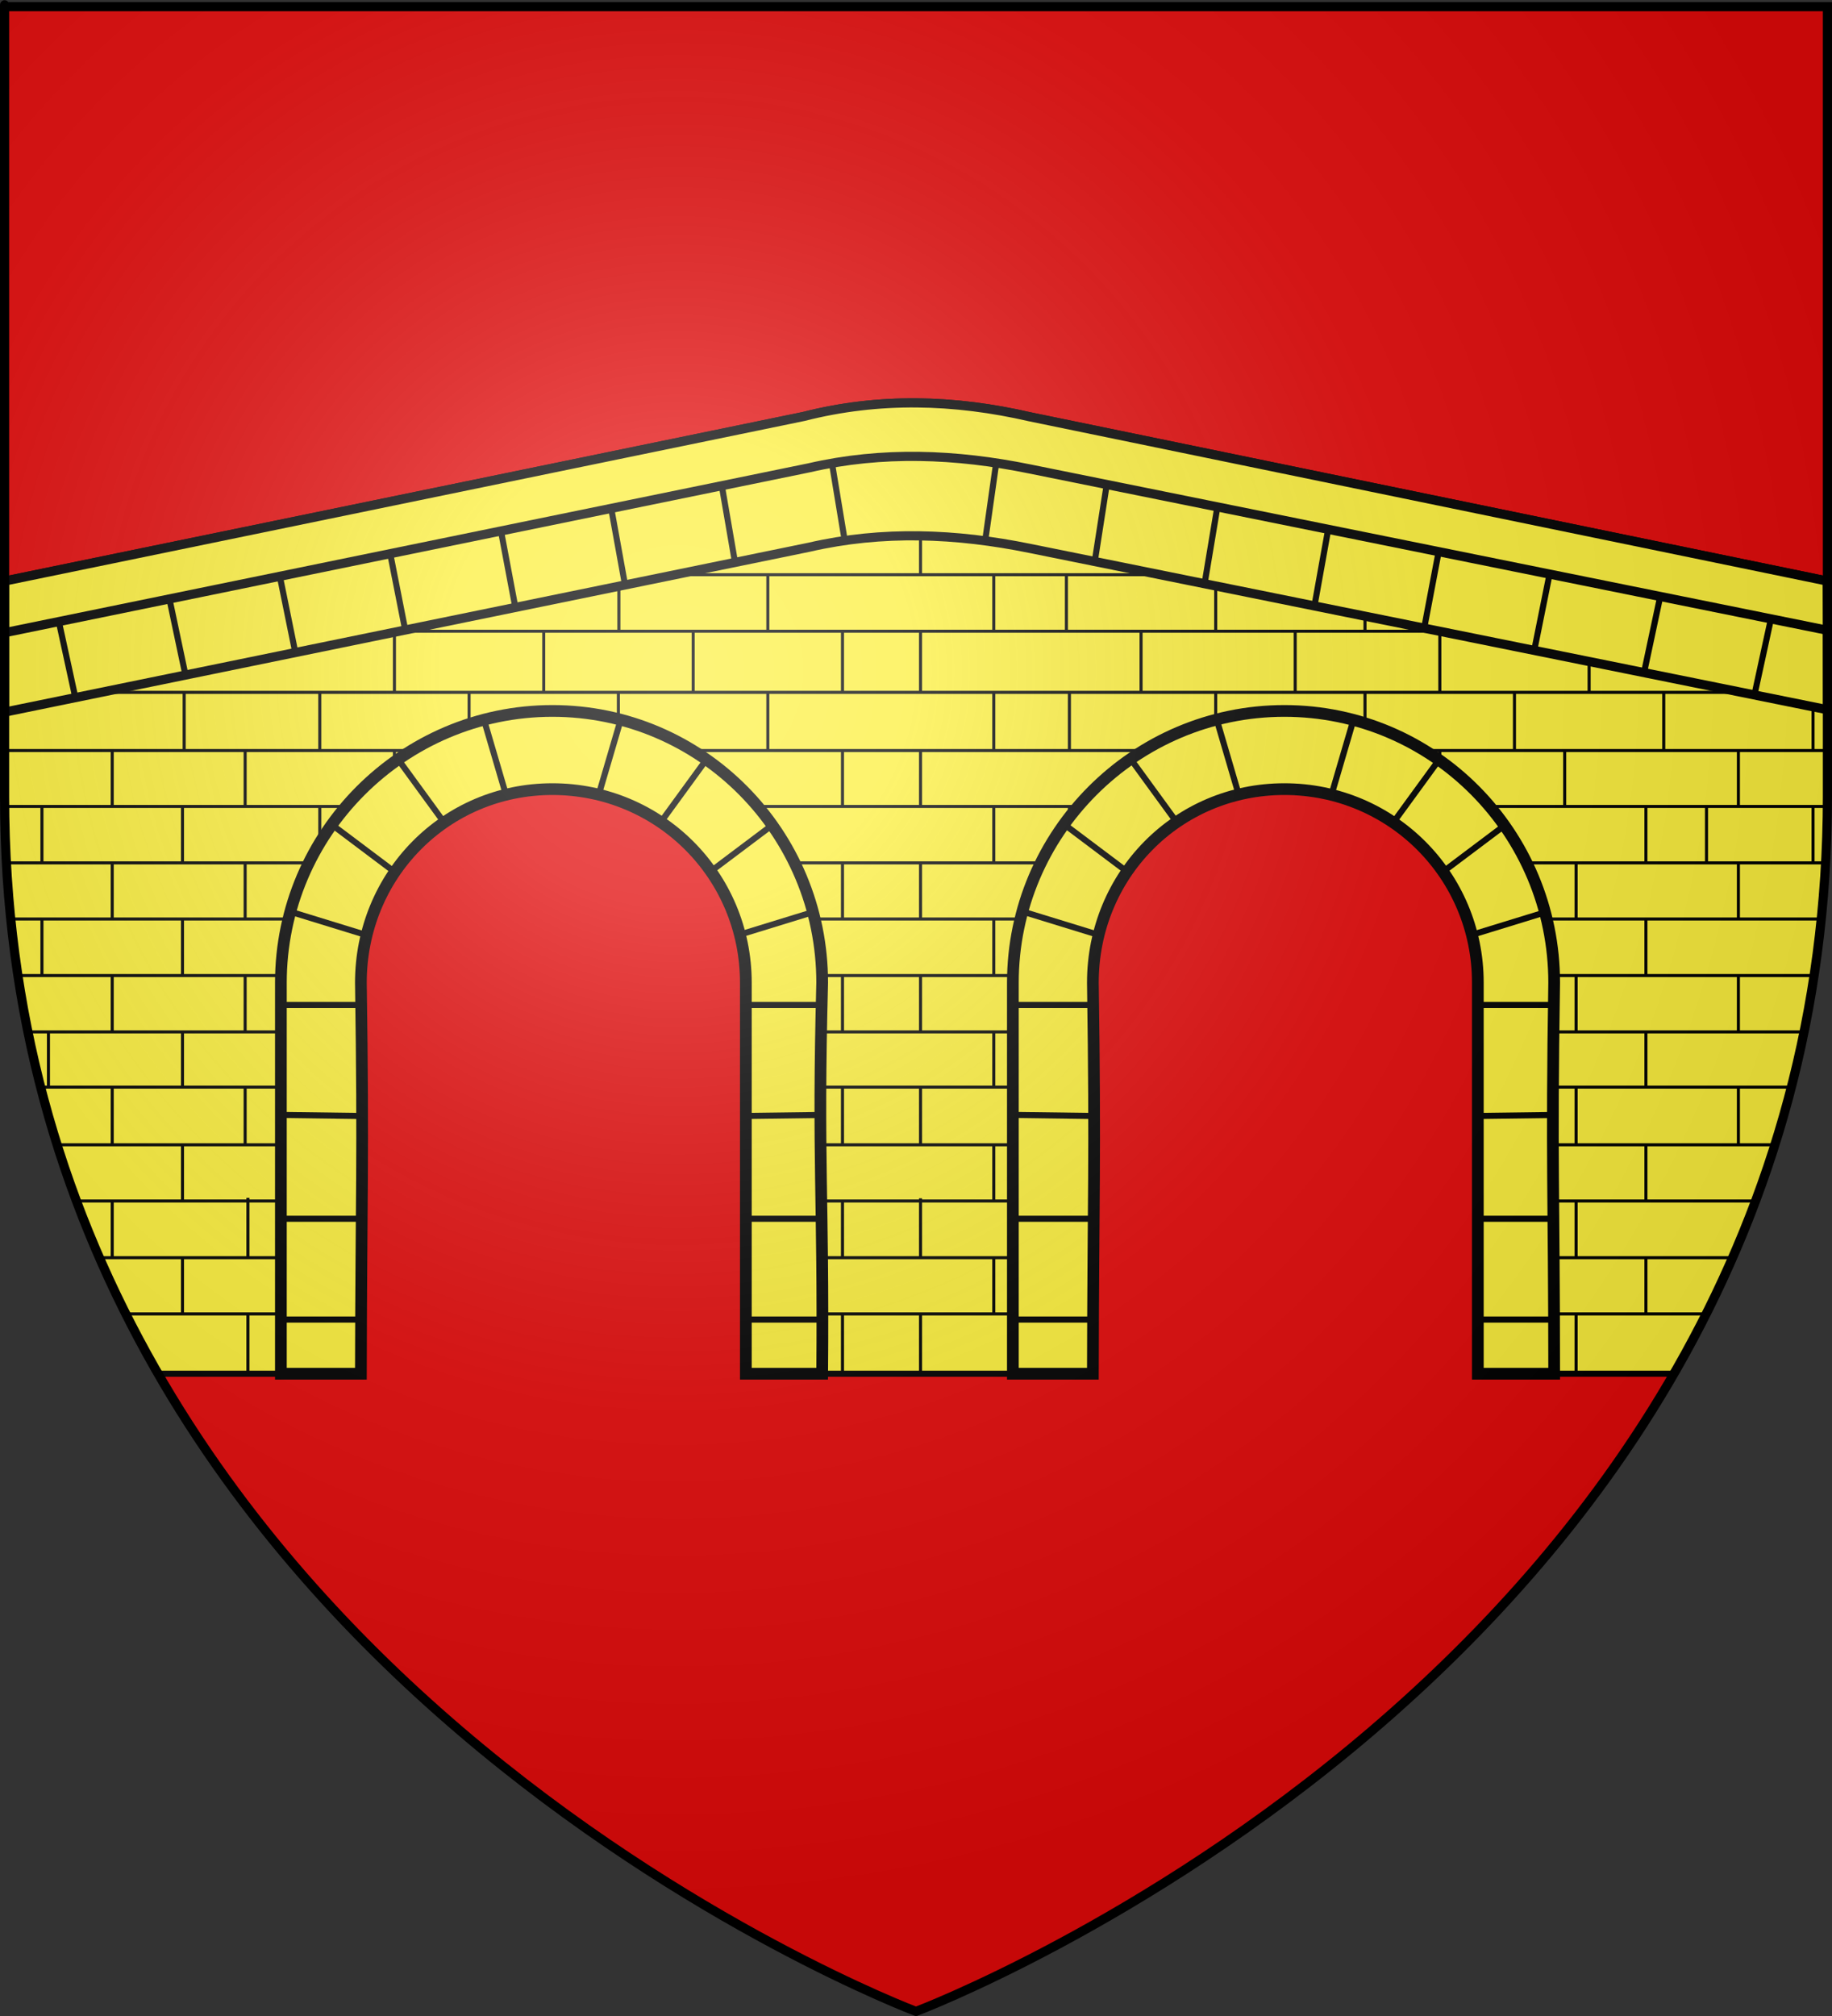
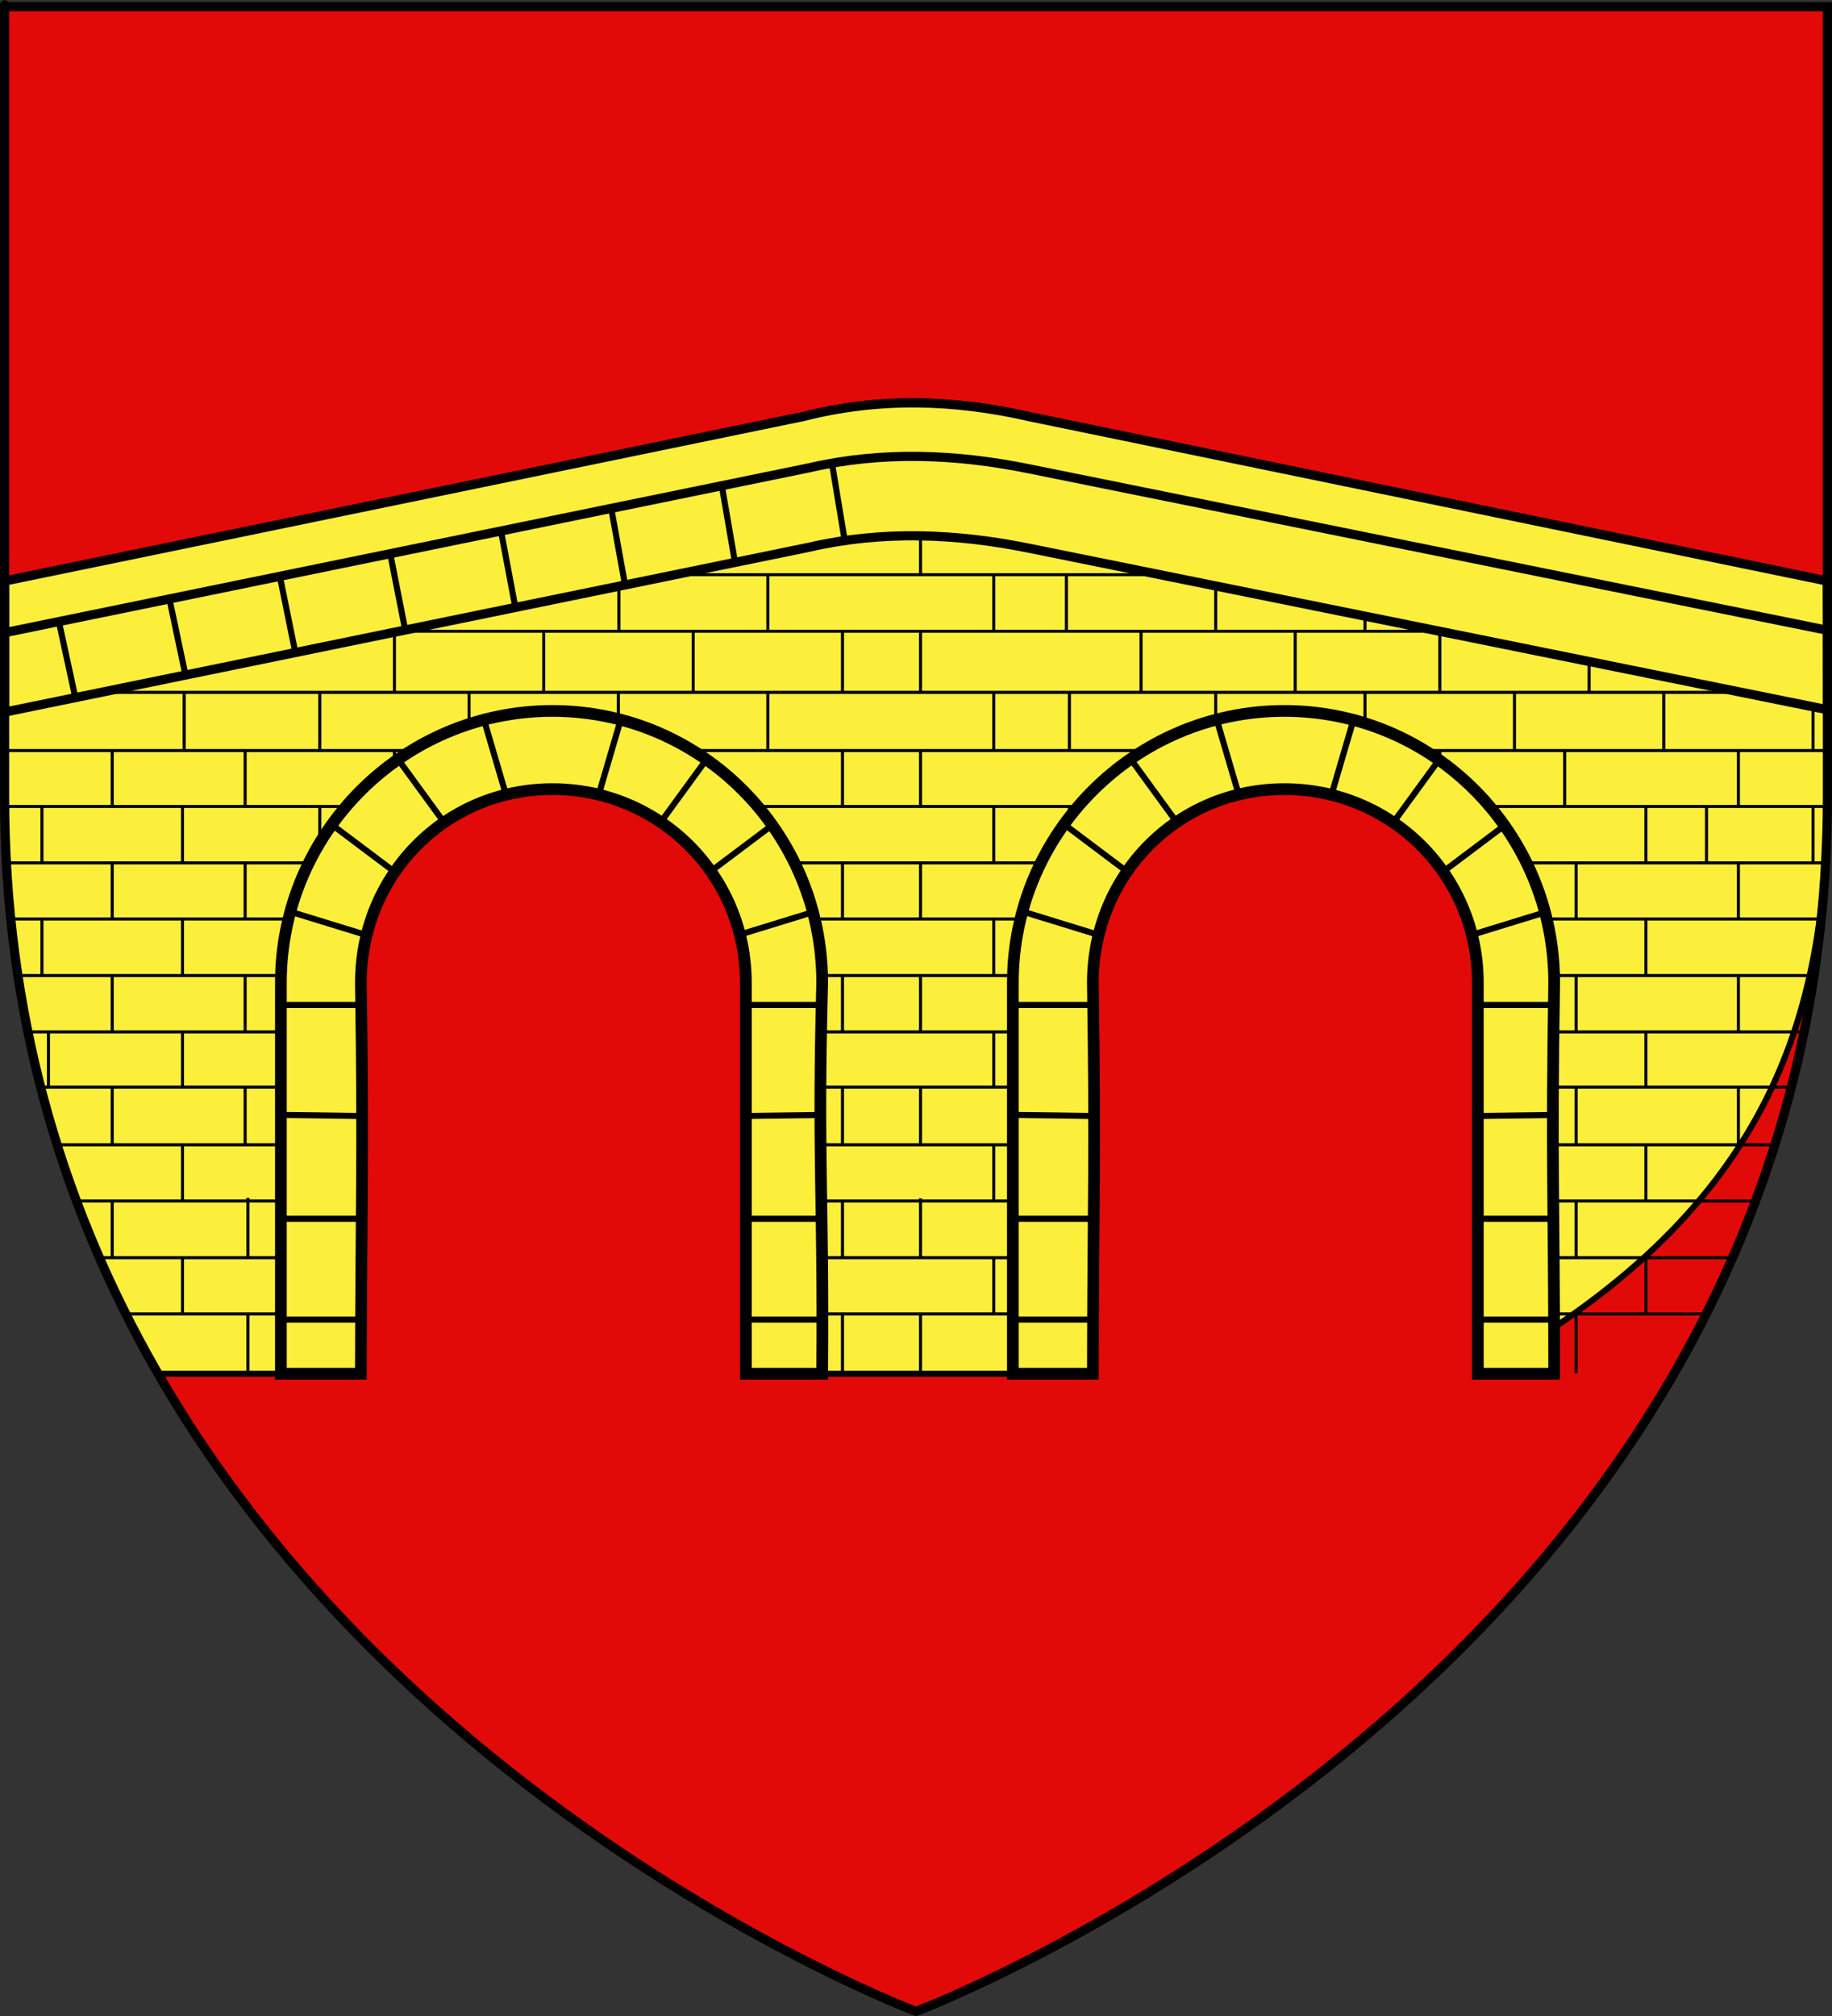
<svg xmlns="http://www.w3.org/2000/svg" xmlns:ns1="http://sodipodi.sourceforge.net/DTD/sodipodi-0.dtd" xmlns:ns2="http://www.inkscape.org/namespaces/inkscape" xmlns:xlink="http://www.w3.org/1999/xlink" height="660" width="600" version="1.0" id="svg2" ns1:version="0.32" ns2:version="0.46" ns1:docname="Blason ville fr Bargème  (Var).svg" ns1:docbase="D:\Mes documents\Renaud-Notre Lapin" ns2:export-filename="/Users/olivier/Desktop/Blason Rouge/Blason_Vide_3D.png" ns2:export-xdpi="144" ns2:export-ydpi="144" ns2:output_extension="org.inkscape.output.svg.inkscape">
  <rect width="100%" height="100%" fill="#333333" stroke="none" />
  <ns1:namedview ns2:window-height="814" ns2:window-width="1152" ns2:pageshadow="2" ns2:pageopacity="0.0" guidetolerance="10.0" gridtolerance="10.0" objecttolerance="10.0" borderopacity="1.0" bordercolor="#666666" pagecolor="#ffffff" id="base" showgrid="false" height="660px" ns2:zoom="0.1767767" ns2:cx="-895.37455" ns2:cy="243.82226" ns2:window-x="-8" ns2:window-y="-8" ns2:current-layer="layer4" showguides="true" ns2:guide-bbox="true" />
  <desc id="desc4">Flag of Canton of Valais (Wallis)</desc>
  <defs id="defs6">
    <linearGradient id="linearGradient2893">
      <stop style="stop-color:white;stop-opacity:0.314;" offset="0" id="stop2895" />
      <stop id="stop2897" offset="0.19" style="stop-color:white;stop-opacity:0.251;" />
      <stop style="stop-color:#6b6b6b;stop-opacity:0.125;" offset="0.6" id="stop2901" />
      <stop style="stop-color:black;stop-opacity:0.125;" offset="1" id="stop2899" />
    </linearGradient>
    <radialGradient ns2:collect="always" xlink:href="#linearGradient2893" id="radialGradient3163" gradientUnits="userSpaceOnUse" gradientTransform="matrix(1.353,0,0,1.349,-77.629,-85.747)" cx="221.445" cy="226.331" fx="221.445" fy="226.331" r="300" />
    <g id="s">
      <g id="c">
        <path id="t" d="M 0,0 L 0,1 L 0.5,1 L 0,0 z " transform="matrix(0.951,0.309,-0.309,0.951,0,-1)" />
        <use xlink:href="#t" transform="scale(-1,1)" id="use2144" x="0" y="0" width="810" height="540" />
      </g>
      <g id="a">
        <use xlink:href="#c" transform="matrix(0.309,0.951,-0.951,0.309,0,0)" id="use2147" x="0" y="0" width="810" height="540" />
        <use xlink:href="#c" transform="matrix(-0.809,0.588,-0.588,-0.809,0,0)" id="use2149" x="0" y="0" width="810" height="540" />
      </g>
      <use xlink:href="#a" transform="scale(-1,1)" id="use2151" x="0" y="0" width="810" height="540" />
    </g>
  </defs>
  <g ns2:groupmode="layer" id="layer3" ns2:label="Fond écu" style="display:inline" ns1:insensitive="true">
    <path id="path2855" style="fill:#e20909;fill-opacity:1;fill-rule:evenodd;stroke:none;stroke-width:1px;stroke-linecap:butt;stroke-linejoin:miter;stroke-opacity:1" d="M 300,658.5 C 300,658.5 598.5,546.18 598.5,260.728 C 598.5,-24.723 598.5,2.176 598.5,2.176 L 1.5,2.176 L 1.5,260.728 C 1.5,546.18 300,658.5 300,658.5 z" ns1:nodetypes="cccccc" />
  </g>
  <g ns2:groupmode="layer" id="layer4" ns2:label="Meubles" ns1:insensitive="true">
-     <path id="path23596" d="M 268.219,162.456 L 1.515,217.175 L 1.515,259.237 C 1.515,334.36 21.363,397.488 51.829,449.737 L 118.2,449.737 C 118.283,405.929 118.798,362.075 118.2,318.3 C 118.2,287.463 145.716,258.52 179.052,258.3 C 216.388,258.061 244.255,285.963 244.255,318.3 L 244.255,449.737 L 357.926,449.737 C 358.01,405.929 358.524,362.075 357.926,318.3 C 358.301,286.963 386.952,258.18 419.788,258.18 C 460.25,258.18 483.898,291.588 484.023,318.3 L 484.023,449.737 L 548.341,449.737 C 578.807,397.488 598.505,334.36 598.505,259.237 C 598.505,212.795 598.505,248.542 598.505,217.175 L 327.563,161.177 C 307.463,158.889 287.394,158.999 268.219,162.456 z" style="fill:#fcef3c;fill-opacity:1;fill-rule:evenodd;stroke:#000000;stroke-width:2;stroke-linecap:butt;stroke-linejoin:miter;stroke-miterlimit:4;stroke-dasharray:none;stroke-opacity:1;display:inline" ns1:nodetypes="ccccccsccccscccsccc" />
+     <path id="path23596" d="M 268.219,162.456 L 1.515,217.175 L 1.515,259.237 C 1.515,334.36 21.363,397.488 51.829,449.737 L 118.2,449.737 C 118.283,405.929 118.798,362.075 118.2,318.3 C 118.2,287.463 145.716,258.52 179.052,258.3 C 216.388,258.061 244.255,285.963 244.255,318.3 L 244.255,449.737 L 357.926,449.737 C 358.01,405.929 358.524,362.075 357.926,318.3 C 358.301,286.963 386.952,258.18 419.788,258.18 C 460.25,258.18 483.898,291.588 484.023,318.3 L 484.023,449.737 C 578.807,397.488 598.505,334.36 598.505,259.237 C 598.505,212.795 598.505,248.542 598.505,217.175 L 327.563,161.177 C 307.463,158.889 287.394,158.999 268.219,162.456 z" style="fill:#fcef3c;fill-opacity:1;fill-rule:evenodd;stroke:#000000;stroke-width:2;stroke-linecap:butt;stroke-linejoin:miter;stroke-miterlimit:4;stroke-dasharray:none;stroke-opacity:1;display:inline" ns1:nodetypes="ccccccsccccscccsccc" />
    <path id="path4948" style="fill:none;fill-rule:evenodd;stroke:#000000;stroke-width:1px;stroke-linecap:butt;stroke-linejoin:miter;stroke-opacity:1" d="M 59.767,430.108 L 59.767,411.747 M 81.196,449.624 L 81.196,430.159 M 36.751,411.747 L 36.751,393.136 M 59.767,393.148 L 59.767,374.786 M 81.196,411.747 L 81.196,392.139 M 36.751,374.786 L 36.751,355.908 M 59.767,355.908 L 59.767,337.824 M 15.869,355.908 L 15.869,337.824 M 36.751,337.824 L 36.751,319.373 M 59.767,319.373 L 59.767,300.863 M 13.736,319.373 L 13.736,300.863 M 36.751,300.863 L 36.751,282.489 M 59.767,282.489 L 59.767,264.019 M 13.736,282.489 L 13.736,264.019 M 36.751,264.019 L 36.751,245.714 M 598.351,264.019 L 464.758,264.019 M 596.246,300.863 L 488.663,300.863 L 486.538,300.863 M 378.956,245.714 L 598.495,245.714 M 486.538,282.489 L 489.425,282.489 M 488.663,355.908 L 586.425,355.908 M 488.663,337.824 L 590.634,337.824 M 488.663,374.786 L 580.954,374.786 M 488.663,393.185 L 575.061,393.185 M 488.663,411.747 L 567.389,411.747 M 488.663,430.149 L 558.83,430.149 M 488.663,319.373 L 593.861,319.373 M 492.115,282.489 L 597.79,282.489 M 246.115,337.824 L 355.343,337.824 M 213.479,264.019 L 380.17,264.019 M 238.576,282.489 L 356.465,282.489 M 246.115,300.863 L 355.343,300.863 M 246.115,319.373 L 355.343,319.373 M 246.115,430.149 L 355.343,430.149 M 246.115,411.747 L 355.343,411.747 M 246.115,393.185 L 355.343,393.185 M 246.115,374.786 L 355.343,374.786 M 246.115,355.908 L 355.343,355.908 M 1.541,264.019 L 145.176,264.019 M 1.26,245.714 L 381.019,245.714 M 1.51,226.667 L 29.743,226.667 L 570.458,226.667 M 120.657,206.655 L 473.75,206.655 M 212.132,188.144 L 389.47,188.144 M 1.541,282.489 L 119.779,282.489 M 3.505,300.863 L 114.422,300.863 M 6.311,319.373 L 114.422,319.373 M 9.117,337.824 L 114.422,337.824 M 13.606,355.908 L 114.422,355.908 M 18.938,374.786 L 114.422,374.786 M 24.598,393.185 L 114.422,393.185 M 31.893,411.747 L 114.422,411.747 M 40.592,430.149 L 114.422,430.149 M 349.263,188.144 L 349.263,206.655 M 301.486,171.172 L 301.486,188.144 M 398.157,188.144 L 398.157,206.655 M 447.051,201.5 L 447.051,206.655 M 251.475,188.144 L 251.475,206.655 M 301.486,206.655 L 301.486,226.667 M 398.157,226.667 L 398.157,241.45 M 447.051,226.667 L 447.051,245.714 M 251.475,226.667 L 251.475,245.714 M 544.898,226.667 L 544.898,245.714 M 496.004,226.667 L 496.004,245.714 M 593.792,231 L 593.792,245.714 M 153.628,226.667 L 153.628,245.714 M 104.734,226.667 L 104.734,245.714 M 202.522,226.667 L 202.522,245.714 M 325.475,226.667 L 325.475,245.714 M 275.922,206.655 L 275.922,226.667 M 373.71,206.655 L 373.71,226.667 M 424.192,206.655 L 424.192,226.667 M 227.028,206.655 L 227.028,226.667 M 520.451,217 L 520.451,226.667 M 471.557,206.655 L 471.557,226.667 M 129.181,206.655 L 129.181,226.667 M 178.075,206.655 L 178.075,226.667 M 325.475,188.144 L 325.475,206.655 M 373.71,171.498 L 373.71,188.144 M 275.922,245.714 L 275.922,264.019 M 424.192,245.714 L 451.129,264.019 M 227.028,245.714 L 227.028,264.019 M 512.451,245.714 L 512.451,264.019 M 471.557,245.714 L 471.557,264.019 M 569.345,245.714 L 569.345,264.019 M 129.181,245.714 L 129.181,264.019 M 80.287,245.714 L 80.287,264.019 M 275.922,282.489 L 275.922,300.863 M 516.192,282.489 L 516.192,300.863 M 569.345,282.489 L 569.345,300.863 M 301.486,282.489 L 301.486,300.863 M 80.287,282.489 L 80.287,300.863 M 275.922,319.373 L 275.922,337.824 M 516.192,319.373 L 516.192,337.824 M 569.345,319.373 L 569.345,337.824 M 301.486,319.373 L 301.486,337.824 M 80.287,319.373 L 80.287,337.824 M 275.922,355.908 L 275.922,374.786 M 516.192,355.908 L 516.192,374.786 M 569.345,355.908 L 569.345,374.786 M 80.287,355.908 L 80.287,374.786 M 275.922,393.266 L 275.922,411.747 M 516.192,393.266 L 516.192,411.747 M 202.691,188.144 L 202.691,206.655 M 275.922,430.228 L 275.922,449.58 M 516.192,430.228 L 516.192,449.58 M 301.486,430.228 L 301.486,449.58 M 301.486,245.714 L 301.486,264.019 M 486.538,264.019 L 486.538,282.489 M 539.051,264.019 L 539.051,282.489 M 325.475,264.019 L 325.475,282.489 M 558.898,264.019 L 558.898,282.489 M 593.792,264.019 L 593.792,282.489 M 104.734,264.019 L 104.734,282.489 M 355.343,300.863 L 355.343,319.373 M 486.538,300.863 L 486.538,319.373 M 539.051,300.863 L 539.051,319.373 M 325.475,300.863 L 325.475,319.373 M 104.734,300.863 L 104.734,319.373 M 355.343,337.824 L 355.343,355.908 M 486.538,337.824 L 486.538,355.908 M 539.051,337.824 L 539.051,355.908 M 325.475,337.824 L 325.475,355.908 M 104.734,337.824 L 104.734,355.908 M 301.486,355.908 L 301.486,374.786 M 486.538,374.786 L 486.538,393.296 M 539.051,374.786 L 539.051,393.296 M 325.475,374.786 L 325.475,393.296 M 104.734,374.786 L 104.734,393.296 M 301.486,392.308 L 301.486,411.747 M 486.538,411.747 L 486.538,430.258 M 539.051,411.747 L 539.051,430.258 M 325.475,411.747 L 325.475,430.258 M 104.734,411.747 L 104.734,430.258 M 350.244,282.489 L 350.244,264.019 M 350.244,245.714 L 350.244,226.667 M 60.317,245.714 L 60.317,226.667" ns1:nodetypes="cccccccccccccccccccccccccccccccccccccccccccccccccccccccccccccccccccccccccccccccccccccccccccccccccccccccccccccccccccccccccccccccccccccccccccccccccccccccccccccccccccccccccccccccccccccccccccccccccccccccccccccccccccccccccccccccccccccccccccccccccccccccccccccccccccccccccccccccc" />
    <g style="stroke:#000000;stroke-width:1;stroke-miterlimit:4;stroke-dasharray:none;stroke-opacity:1" id="g19683" transform="translate(-646.163,-325.291)">
      <path ns1:nodetypes="cccccccccccccccccccccc" d="M 738.156,775.027 L 764.356,775.027 C 764.465,715.584 765.237,706.384 764.356,646.998 C 764.356,611.887 791.975,583.637 827.077,583.637 C 862.179,583.637 890.437,611.896 890.437,646.998 L 890.437,775.027 L 915.437,775.027 C 915.911,715.564 913.885,706.423 915.437,646.998 C 915.437,598.037 876.037,558.037 827.077,558.037 C 778.117,558.037 738.156,598.046 738.156,646.998 L 738.156,775.027 z M 1130.17,775.027 L 1155.171,775.027 C 1155.145,715.572 1154.22,706.406 1155.171,646.998 C 1155.171,598.037 1115.77,558.037 1066.81,558.037 C 1017.85,558.037 977.89,598.046 977.89,646.998 L 977.89,775.027 L 1004.09,775.027 C 1004.2,715.584 1004.967,706.384 1004.09,646.998 C 1004.09,611.887 1031.708,583.637 1066.81,583.637 C 1101.912,583.637 1130.17,611.896 1130.17,646.998 L 1130.17,775.027 z" style="fill:#fcef3c;fill-opacity:1;stroke:#000000;stroke-width:3.84;stroke-miterlimit:4;stroke-dasharray:none;stroke-opacity:1" id="path19685" />
    </g>
    <path ns1:nodetypes="ccccccccc" id="path24570" d="M 263.222,136.338 L 1.471,190.238 L 1.471,233.144 L 264.941,179.164 C 289.045,173.607 313.149,174.622 337.253,179.525 L 598.559,232.362 L 598.473,190.238 L 337.228,136.439 C 312.559,130.757 287.891,130.056 263.222,136.338 z" style="fill:#fcef3c;fill-opacity:1;fill-rule:evenodd;stroke:#000000;stroke-width:3;stroke-linecap:butt;stroke-linejoin:miter;stroke-miterlimit:4;stroke-dasharray:none;stroke-opacity:1;display:inline" />
    <path style="fill:#fcef3c;fill-opacity:1;fill-rule:evenodd;stroke:#000000;stroke-width:3;stroke-linecap:butt;stroke-linejoin:miter;stroke-miterlimit:4;stroke-dasharray:none;stroke-opacity:1;display:inline" d="M 263.222,136.338 L 1.471,190.238 L 1.471,207.144 L 264.941,153.164 C 289.045,147.607 313.149,148.622 337.253,153.525 L 598.559,206.362 L 598.473,190.238 L 337.228,136.439 C 312.559,130.757 287.891,130.056 263.222,136.338 z" id="path4988" ns1:nodetypes="ccccccccc" />
    <path id="path4992" style="fill:none;fill-rule:evenodd;stroke:#000000;stroke-width:2;stroke-linecap:butt;stroke-linejoin:miter;stroke-miterlimit:4;stroke-dasharray:none;stroke-opacity:1" d="M 19.27,203.496 L 24.693,228.44 M 55.444,195.872 L 60.681,220.692 M 91.619,188.506 L 96.669,213.368 M 127.793,181.236 L 132.657,205.954 M 163.968,173.279 L 168.644,198.102 M 200.142,166.227 L 204.632,191.062 M 236.317,158.51 L 240.62,183.484 M 272.491,151.745 L 276.608,176.688" ns1:nodetypes="cccccccccccccccc" />
-     <path d="M 580.001,202.625 L 574.389,228.44 M 543.751,195.234 L 538.428,220.255 M 507.502,187.972 L 502.467,212.993 M 471.252,180.246 L 466.505,205.267 M 435.002,173.279 L 430.544,198.102 M 398.753,165.655 L 394.583,190.696 M 362.503,158.381 L 358.622,183.296 M 326.253,151.634 L 322.661,177" style="fill:none;fill-rule:evenodd;stroke:#000000;stroke-width:2;stroke-linecap:butt;stroke-linejoin:miter;stroke-miterlimit:4;stroke-dasharray:none;stroke-opacity:1" id="path5007" ns1:nodetypes="cccccccccccccccc" />
    <path id="path5013" style="fill:none;fill-rule:evenodd;stroke:#000000;stroke-width:2;stroke-linecap:butt;stroke-linejoin:miter;stroke-miterlimit:4;stroke-dasharray:none;stroke-opacity:1" d="M 91.768,432 L 118.121,432 M 91.768,399 L 118.121,399 M 91.768,365 L 118.121,365.354 M 91.768,329 L 118.121,329 M 94.707,298.354 L 120,306.132 M 108.768,270.05 L 129.464,285.607 M 130.586,248.868 L 145.272,269.021 M 158.293,234.919 L 165.555,259.667 M 270.019,432 L 243.666,432 M 270.019,399 L 243.666,399 M 270.019,365 L 243.666,365.354 M 270.019,329 L 243.666,329 M 267.08,298.354 L 241.787,306.132 M 253.019,270.05 L 232.322,285.607 M 231.201,248.868 L 216.515,269.021 M 203.494,234.919 L 196.232,259.667" />
    <path d="M 331.768,432 L 358.121,432 M 331.768,399 L 358.121,399 M 331.768,365 L 358.121,365.354 M 331.768,329 L 358.121,329 M 334.707,298.354 L 360,306.132 M 348.768,270.05 L 369.464,285.607 M 370.586,248.868 L 385.272,269.021 M 398.293,234.919 L 405.555,259.667 M 510.019,432 L 483.666,432 M 510.019,399 L 483.666,399 M 510.019,365 L 483.666,365.354 M 510.019,329 L 483.666,329 M 507.08,298.354 L 481.787,306.132 M 493.019,270.05 L 472.322,285.607 M 471.201,248.868 L 456.515,269.021 M 443.494,234.919 L 436.232,259.667" style="fill:none;fill-rule:evenodd;stroke:#000000;stroke-width:2;stroke-linecap:butt;stroke-linejoin:miter;stroke-miterlimit:4;stroke-dasharray:none;stroke-opacity:1" id="path5031" />
  </g>
  <g ns2:groupmode="layer" id="layer2" ns2:label="Reflet final" ns1:insensitive="true">
-     <path ns1:nodetypes="cccccc" d="M 300,658.5 C 300,658.5 598.5,546.18 598.5,260.728 C 598.5,-24.723 598.5,2.176 598.5,2.176 L 1.5,2.176 L 1.5,260.728 C 1.5,546.18 300,658.5 300,658.5 z " style="opacity:1;fill:url(#radialGradient3163);fill-opacity:1;fill-rule:evenodd;stroke:none;stroke-width:1px;stroke-linecap:butt;stroke-linejoin:miter;stroke-opacity:1" id="path2875" ns2:export-xdpi="144" ns2:export-ydpi="144" />
-   </g>
+     </g>
  <g ns2:groupmode="layer" id="layer1" ns2:label="Contour final" ns1:insensitive="true">
    <path ns1:nodetypes="cccccc" d="M 300,658.5 C 300,658.5 1.5,546.18 1.5,260.728 C 1.5,-24.723 1.5,2.176 1.5,2.176 L 598.5,2.176 L 598.5,260.728 C 598.5,546.18 300,658.5 300,658.5 z " style="opacity:1;fill:none;fill-opacity:1;fill-rule:evenodd;stroke:#000000;stroke-width:3;stroke-linecap:butt;stroke-linejoin:miter;stroke-miterlimit:4;stroke-dasharray:none;stroke-opacity:1" id="path1411" ns2:export-xdpi="144" ns2:export-ydpi="144" />
  </g>
</svg>